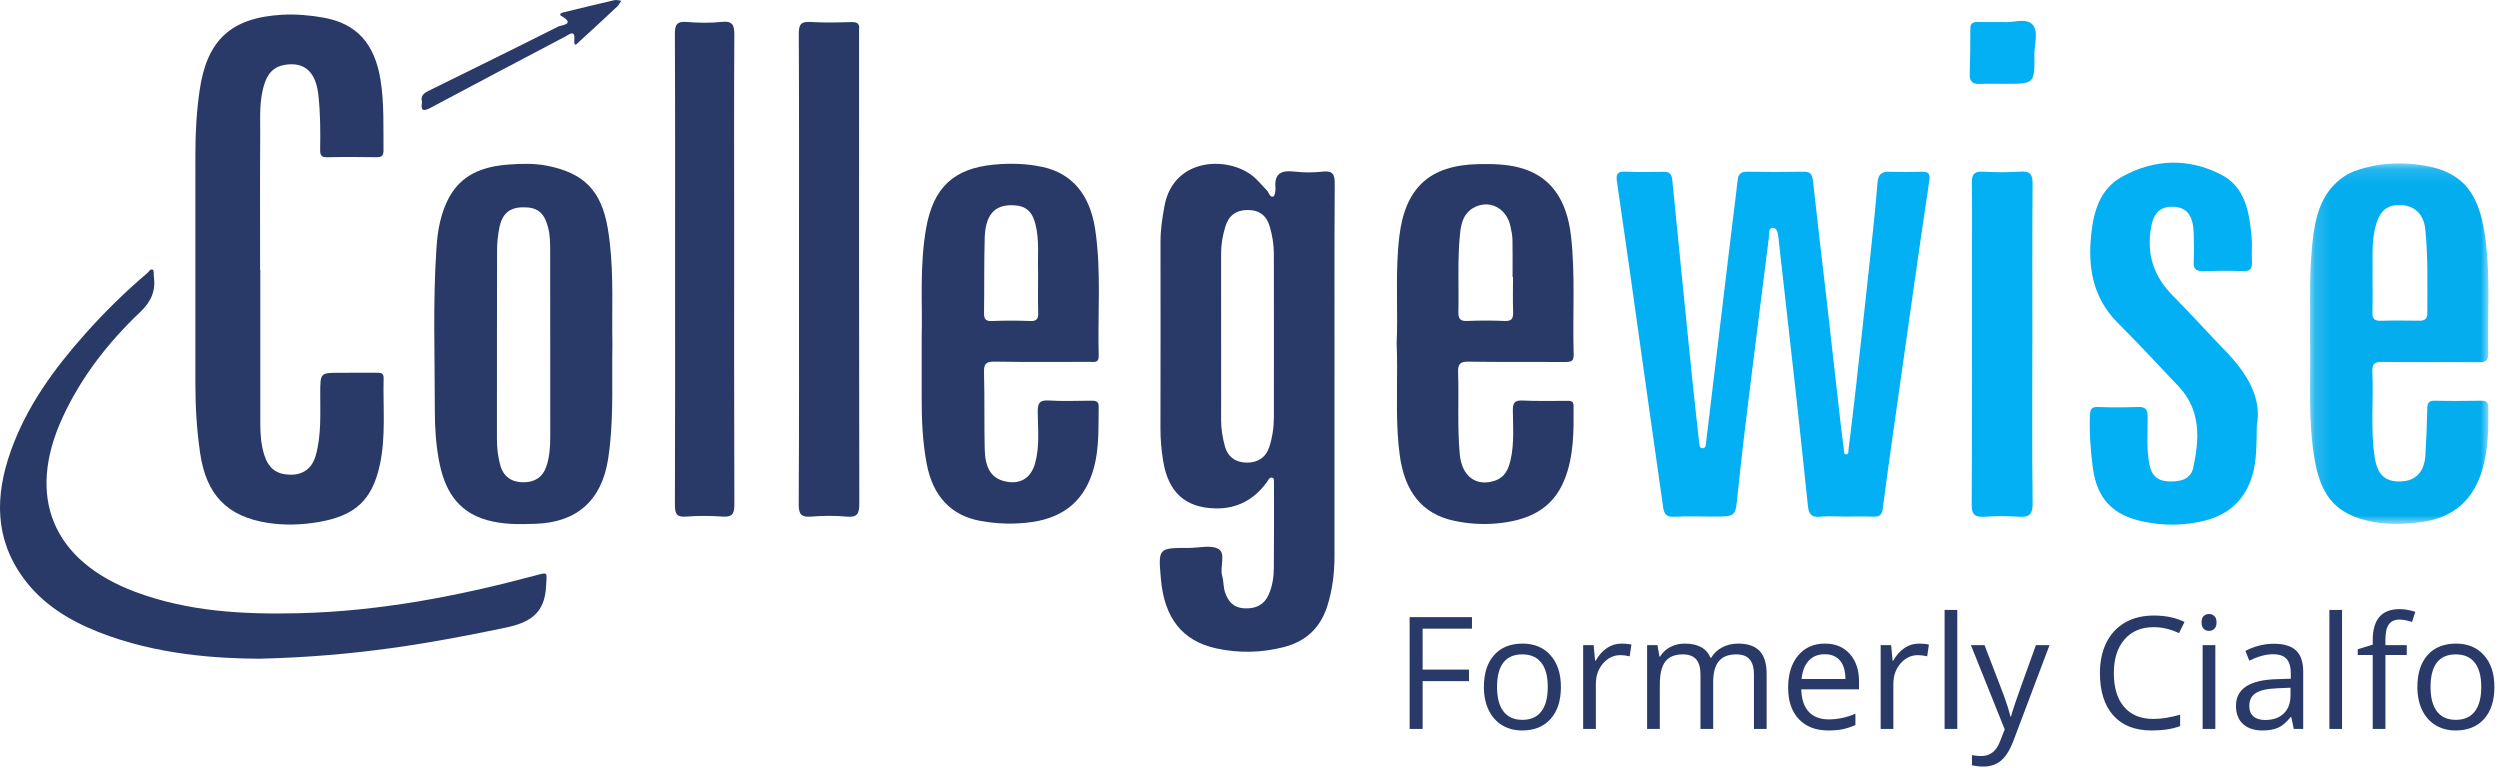
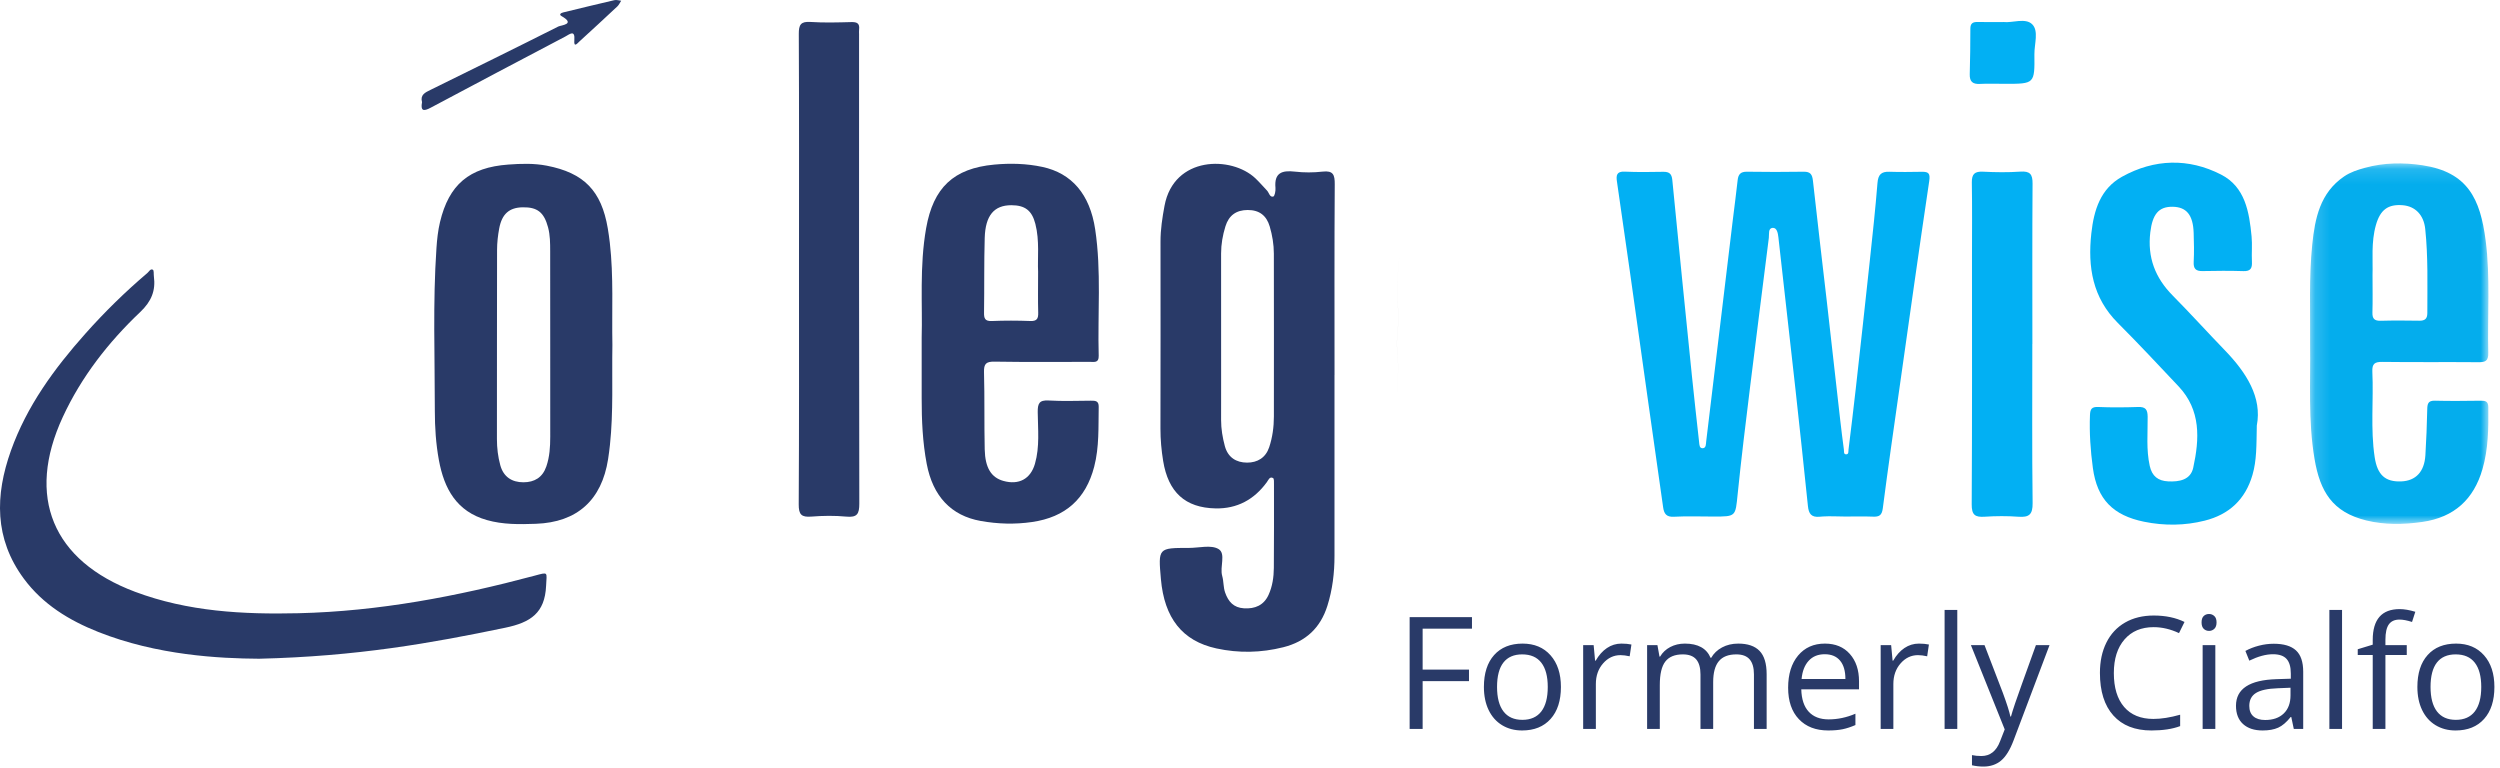
<svg xmlns="http://www.w3.org/2000/svg" xmlns:xlink="http://www.w3.org/1999/xlink" width="166px" height="51px" viewBox="0 0 166 51" version="1.1">
  <title>Group 5</title>
  <desc>Created with Sketch.</desc>
  <defs>
    <polygon id="path-1" points="12.007 0.126 12.007 24.064 0.16 24.064 0.16 0.126 12.007 0.126" />
  </defs>
  <g id="About" stroke="none" stroke-width="1" fill="none" fill-rule="evenodd">
    <g id="Our-Story" transform="translate(-40, -14)">
      <g id="2-copy-2">
        <g id="Group-5" transform="translate(40, 14)">
          <g id="Page-1">
            <path d="M127.614,11.407 C126.893,11.419 126.171,11.429 125.451,11.405 C124.911,11.387 124.709,11.6 124.665,12.148 C124.526,13.873 124.34,15.595 124.155,17.317 C123.852,20.149 123.539,22.98 123.223,25.81 C123.072,27.16 122.907,28.507 122.741,29.855 C122.727,29.971 122.766,30.166 122.588,30.168 C122.403,30.171 122.45,29.976 122.435,29.859 C122.347,29.199 122.264,28.539 122.189,27.877 C121.892,25.259 121.602,22.641 121.302,20.024 C120.996,17.353 120.671,14.684 120.38,12.011 C120.334,11.586 120.218,11.395 119.761,11.402 C118.506,11.424 117.251,11.42 115.995,11.402 C115.587,11.397 115.423,11.567 115.381,11.954 C115.287,12.825 115.168,13.694 115.063,14.565 C114.472,19.477 113.88,24.39 113.292,29.302 C113.27,29.49 113.289,29.742 113.073,29.762 C112.835,29.784 112.84,29.526 112.82,29.348 C112.66,27.894 112.494,26.44 112.346,24.984 C111.904,20.64 111.465,16.296 111.041,11.95 C111.001,11.533 110.832,11.402 110.438,11.408 C109.584,11.423 108.727,11.436 107.875,11.397 C107.344,11.372 107.306,11.648 107.363,12.04 C107.653,14.067 107.95,16.094 108.237,18.122 C108.643,20.992 109.042,23.863 109.447,26.734 C109.773,29.051 110.105,31.368 110.432,33.685 C110.491,34.104 110.642,34.34 111.147,34.312 C112.026,34.264 112.909,34.299 113.791,34.299 C115.273,34.299 115.23,34.295 115.378,32.834 C115.623,30.426 115.919,28.022 116.215,25.619 C116.617,22.344 117.04,19.072 117.45,15.799 C117.481,15.544 117.392,15.157 117.699,15.13 C117.987,15.105 118.053,15.479 118.084,15.746 C118.464,19.106 118.845,22.465 119.216,25.826 C119.501,28.417 119.778,31.009 120.046,33.602 C120.098,34.104 120.264,34.369 120.838,34.31 C120.908,34.303 120.977,34.297 121.047,34.293 C121.535,34.263 122.029,34.298 122.52,34.298 C123.134,34.299 123.749,34.279 124.362,34.305 C124.78,34.324 124.957,34.22 125.018,33.752 C125.362,31.088 125.747,28.429 126.125,25.769 C126.775,21.187 127.417,16.604 128.1,12.027 C128.174,11.528 128.071,11.4 127.614,11.407" id="Fill-1" fill="#02B0F3" />
            <path d="M84.586,27.66 C84.585,28.353 84.493,29.041 84.273,29.7 C84.04,30.396 83.492,30.72 82.804,30.718 C82.082,30.715 81.533,30.373 81.33,29.621 C81.178,29.054 81.08,28.48 81.081,27.889 C81.083,26.981 81.083,26.073 81.083,25.165 C81.083,24.257 81.082,23.349 81.082,22.441 C81.082,20.572 81.084,18.702 81.081,16.833 C81.081,16.216 81.186,15.619 81.368,15.032 C81.594,14.302 82.083,13.947 82.847,13.944 C83.616,13.942 84.094,14.307 84.31,15.039 C84.483,15.629 84.583,16.23 84.584,16.844 C84.588,20.45 84.592,24.055 84.586,27.66 M87.819,11.395 C87.213,11.464 86.586,11.466 85.98,11.396 C85.125,11.297 84.598,11.471 84.691,12.476 C84.709,12.671 84.642,13.026 84.546,13.051 C84.308,13.115 84.267,12.795 84.127,12.65 C83.869,12.38 83.627,12.094 83.356,11.838 C81.767,10.339 77.946,10.348 77.325,13.662 C77.178,14.45 77.057,15.234 77.058,16.039 C77.062,20.178 77.063,24.317 77.054,28.457 C77.053,29.181 77.117,29.895 77.233,30.607 C77.572,32.681 78.692,33.716 80.708,33.758 C82.143,33.789 83.276,33.174 84.12,32.014 C84.218,31.88 84.302,31.622 84.529,31.741 C84.607,31.782 84.592,32.028 84.592,32.18 C84.594,34.023 84.598,35.866 84.583,37.708 C84.578,38.323 84.49,38.937 84.232,39.5 C83.917,40.19 83.334,40.439 82.597,40.392 C81.916,40.349 81.564,39.96 81.348,39.344 C81.221,38.98 81.258,38.603 81.155,38.246 C80.979,37.639 81.418,36.758 80.91,36.456 C80.416,36.161 79.613,36.382 78.946,36.382 C76.902,36.381 76.902,36.381 77.084,38.451 C77.311,41.033 78.5,42.562 80.771,43.056 C82.244,43.376 83.732,43.349 85.21,42.977 C86.707,42.601 87.678,41.692 88.139,40.224 C88.478,39.147 88.611,38.041 88.61,36.916 C88.61,32.91 88.61,28.904 88.61,24.898 L88.613,24.898 C88.613,20.679 88.599,16.459 88.627,12.24 C88.632,11.606 88.529,11.315 87.819,11.395" id="Fill-3" fill="#293A68" />
-             <path d="M17.765,34.716 C18.895,34.893 20.05,34.857 21.193,34.657 C23.587,34.238 24.719,33.201 25.224,30.852 C25.632,28.953 25.424,27.022 25.473,25.105 C25.482,24.738 25.245,24.75 24.995,24.751 C24.194,24.754 23.392,24.752 22.591,24.752 C21.264,24.752 21.268,24.752 21.264,26.103 C21.26,27.489 21.345,28.885 20.966,30.239 C20.722,31.114 20.112,31.538 19.263,31.52 C18.366,31.502 17.841,31.109 17.556,30.233 C17.331,29.54 17.283,28.825 17.284,28.102 C17.287,24.71 17.285,21.317 17.285,17.925 L17.271,17.925 C17.271,14.934 17.257,11.942 17.278,8.951 C17.286,7.81 17.196,6.657 17.568,5.539 C17.789,4.875 18.172,4.432 18.885,4.31 C20.217,4.084 20.971,4.761 21.141,6.317 C21.273,7.514 21.278,8.715 21.259,9.916 C21.254,10.261 21.294,10.454 21.723,10.443 C22.817,10.414 23.913,10.422 25.008,10.439 C25.36,10.445 25.469,10.321 25.465,9.976 C25.448,8.428 25.514,6.877 25.273,5.34 C24.892,2.917 23.7,1.573 21.504,1.175 C20.588,1.01 19.653,0.926 18.714,0.981 C15.35,1.174 13.74,2.658 13.257,5.987 C13.053,7.39 12.974,8.8 12.974,10.214 C12.97,15.316 12.97,20.418 12.973,25.52 C12.974,27.042 13.067,28.559 13.286,30.068 C13.685,32.823 15.048,34.291 17.765,34.716" id="Fill-5" fill="#293A68" />
            <path d="M36.277,30.971 C36.025,31.709 35.485,32.022 34.757,32.024 C33.988,32.025 33.433,31.664 33.22,30.894 C33.065,30.327 32.996,29.747 32.996,29.156 C33.001,24.968 32.994,20.78 33.005,16.591 C33.006,16.115 33.06,15.632 33.148,15.164 C33.329,14.203 33.818,13.782 34.7,13.765 C35.686,13.746 36.124,14.103 36.39,15.092 C36.531,15.617 36.531,16.147 36.532,16.678 C36.538,18.732 36.535,20.787 36.535,22.841 C36.536,24.895 36.536,26.949 36.536,29.003 C36.535,29.67 36.498,30.328 36.277,30.971 M40.663,22.903 C40.619,20.642 40.751,18.375 40.492,16.122 C40.455,15.8 40.41,15.479 40.356,15.158 C39.932,12.661 38.771,11.479 36.304,11.001 C35.453,10.836 34.599,10.865 33.752,10.927 C31.154,11.116 29.809,12.257 29.216,14.747 C29.081,15.313 29.019,15.903 28.98,16.485 C28.735,20.083 28.874,23.687 28.873,27.288 C28.873,28.379 28.944,29.472 29.142,30.551 C29.491,32.449 30.311,33.959 32.327,34.532 C33.4,34.837 34.491,34.819 35.582,34.78 C38.328,34.682 39.954,33.201 40.377,30.49 C40.426,30.175 40.466,29.86 40.5,29.544 C40.735,27.337 40.624,25.118 40.663,22.903" id="Fill-7" fill="#293A68" />
            <g id="Group-11" transform="translate(153.224, 10.724)">
              <mask id="mask-2" fill="white">
                <use xlink:href="#path-1" />
              </mask>
              <g id="Clip-10" />
              <path d="M7.951,10.062 C7.951,10.448 7.783,10.576 7.419,10.571 C6.567,10.559 5.714,10.55 4.862,10.575 C4.447,10.586 4.292,10.448 4.305,10.027 C4.329,9.256 4.312,8.483 4.312,7.532 C4.345,6.543 4.21,5.367 4.537,4.217 C4.824,3.209 5.336,2.823 6.318,2.903 C7.143,2.97 7.713,3.543 7.811,4.475 C8.007,6.332 7.95,8.198 7.951,10.062 M11.825,5.256 C11.467,2.465 10.626,0.702 7.624,0.249 C6.364,0.059 5.072,0.071 3.811,0.418 C3.321,0.552 2.847,0.704 2.424,0.992 C0.83,2.079 0.49,3.762 0.31,5.504 C0.085,7.687 0.185,9.879 0.167,12.205 C0.201,14.628 0.029,17.198 0.459,19.738 C0.828,21.924 1.652,23.283 3.899,23.834 C5.113,24.132 6.365,24.113 7.627,23.931 C9.748,23.624 11.032,22.422 11.611,20.432 C12.002,19.091 12.016,17.698 12,16.308 C11.995,15.926 11.808,15.88 11.501,15.883 C10.486,15.894 9.471,15.91 8.457,15.882 C7.992,15.869 7.953,16.097 7.945,16.467 C7.924,17.48 7.883,18.493 7.822,19.504 C7.756,20.597 7.186,21.2 6.226,21.241 C5.153,21.287 4.634,20.809 4.455,19.636 C4.168,17.75 4.388,15.851 4.3,13.961 C4.275,13.421 4.459,13.298 4.975,13.306 C7.084,13.335 9.195,13.307 11.304,13.326 C11.775,13.33 12.013,13.283 11.998,12.697 C11.935,10.217 12.142,7.728 11.825,5.256" id="Fill-9" fill="#04ADED" mask="url(#mask-2)" />
            </g>
            <path d="M68.409,21.315 C67.558,21.282 66.703,21.281 65.852,21.316 C65.395,21.335 65.334,21.135 65.34,20.752 C65.365,19.1 65.337,17.448 65.385,15.797 C65.429,14.299 66.012,13.626 67.152,13.626 C68.057,13.627 68.519,13.972 68.748,14.866 C69.037,15.991 68.884,17.144 68.93,18.039 C68.93,19.11 68.913,19.936 68.937,20.762 C68.948,21.159 68.85,21.333 68.409,21.315 M72.72,15.229 C72.37,12.896 71.16,11.499 69.208,11.082 C68.153,10.857 67.083,10.83 66.02,10.929 C63.312,11.181 61.972,12.461 61.496,15.149 C61.046,17.693 61.262,20.261 61.199,22.423 C61.199,24.021 61.2,25.223 61.199,26.425 C61.197,27.894 61.259,29.359 61.535,30.806 C61.942,32.946 63.153,34.24 65.114,34.591 C66.247,34.794 67.381,34.829 68.535,34.661 C70.74,34.34 72.096,33.134 72.654,30.99 C72.995,29.679 72.928,28.343 72.954,27.011 C72.961,26.609 72.726,26.604 72.438,26.606 C71.504,26.611 70.566,26.649 69.635,26.593 C69.001,26.554 68.899,26.797 68.905,27.367 C68.917,28.51 69.044,29.668 68.722,30.791 C68.43,31.809 67.648,32.221 66.621,31.932 C65.824,31.708 65.413,31.071 65.385,29.843 C65.346,28.134 65.385,26.424 65.338,24.716 C65.322,24.151 65.479,24.004 66.041,24.013 C68.151,24.049 70.261,24.028 72.371,24.028 C72.653,24.027 72.968,24.114 72.954,23.626 C72.876,20.827 73.139,18.017 72.72,15.229" id="Fill-12" fill="#293A68" />
-             <path d="M96.837,20.714 C96.876,18.981 96.77,17.244 96.947,15.514 C97.016,14.841 97.171,14.186 97.816,13.812 C98.858,13.208 100.036,13.796 100.296,15.037 C100.356,15.323 100.421,15.615 100.428,15.905 C100.445,16.732 100.434,17.559 100.434,18.386 C100.444,18.387 100.454,18.387 100.464,18.387 C100.464,19.161 100.443,19.936 100.472,20.709 C100.488,21.142 100.385,21.335 99.903,21.313 C99.077,21.276 98.247,21.277 97.421,21.312 C96.95,21.333 96.827,21.155 96.837,20.714 M97.521,24.015 C99.657,24.048 101.793,24.021 103.928,24.036 C104.312,24.039 104.507,23.99 104.492,23.529 C104.411,20.918 104.61,18.302 104.317,15.691 C104.037,13.192 102.912,11.648 100.869,11.123 C99.984,10.895 99.077,10.879 98.168,10.897 C94.924,10.964 93.302,12.47 92.915,15.697 C92.879,15.993 92.852,16.29 92.83,16.586 C92.678,18.662 92.829,20.74 92.738,22.815 C92.822,24.807 92.689,26.802 92.808,28.794 C92.835,29.253 92.876,29.713 92.936,30.172 C93.258,32.646 94.423,34.124 96.548,34.579 C97.49,34.78 98.454,34.845 99.413,34.753 C101.409,34.562 103.085,33.866 103.892,31.829 C104.517,30.25 104.496,28.6 104.485,26.946 C104.482,26.563 104.212,26.62 103.984,26.618 C103.023,26.61 102.06,26.644 101.102,26.595 C100.546,26.566 100.445,26.78 100.453,27.278 C100.468,28.343 100.543,29.415 100.318,30.47 C100.18,31.115 99.952,31.692 99.238,31.925 C98.005,32.328 97.063,31.615 96.929,30.165 C96.76,28.354 96.878,26.537 96.818,24.724 C96.799,24.161 96.959,24.006 97.521,24.015" id="Fill-14" fill="#293A68" />
            <path d="M92.738,22.815 C93.022,20.74 92.552,18.662 93.025,16.586 C92.552,18.662 93.021,20.74 92.737,22.815 C93.002,24.807 92.587,26.802 92.956,28.794 C92.587,26.802 93.002,24.807 92.738,22.815" id="Fill-16" fill="#252122" />
            <path d="M144.26,19.616 C143.098,18.44 142.58,17.079 142.781,15.42 C142.924,14.236 143.329,13.716 144.259,13.729 C145.182,13.741 145.62,14.272 145.659,15.464 C145.68,16.104 145.695,16.747 145.661,17.385 C145.637,17.837 145.795,18.007 146.242,17.999 C147.149,17.981 148.058,17.973 148.965,18.002 C149.449,18.018 149.55,17.8 149.528,17.377 C149.5,16.818 149.558,16.252 149.505,15.696 C149.35,14.075 149.079,12.412 147.48,11.592 C145.314,10.482 143.046,10.548 140.907,11.732 C139.475,12.525 139.035,13.939 138.865,15.49 C138.617,17.737 138.949,19.769 140.627,21.447 C142,22.82 143.324,24.241 144.657,25.654 C146.15,27.238 146.048,29.145 145.63,31.059 C145.454,31.869 144.698,32.002 143.959,31.963 C143.301,31.928 142.895,31.626 142.742,30.933 C142.502,29.848 142.615,28.757 142.604,27.669 C142.6,27.182 142.456,27.007 141.967,27.024 C141.088,27.053 140.205,27.062 139.326,27.024 C138.885,27.005 138.79,27.163 138.774,27.566 C138.728,28.744 138.809,29.919 138.967,31.077 C139.252,33.164 140.315,34.223 142.36,34.642 C143.712,34.919 145.073,34.904 146.397,34.57 C147.995,34.167 149.086,33.185 149.565,31.533 C149.848,30.559 149.826,29.586 149.852,28.254 C150.21,26.395 149.171,24.749 147.725,23.254 C146.561,22.05 145.437,20.807 144.26,19.616" id="Fill-18" fill="#02B0F3" />
            <path d="M35.479,38.23 C30.349,39.601 25.156,40.591 19.829,40.718 C16.137,40.805 12.478,40.612 8.968,39.295 C3.485,37.237 1.716,32.986 4.171,27.686 C5.407,25.016 7.197,22.726 9.315,20.715 C10.055,20.012 10.346,19.298 10.217,18.343 C10.197,18.193 10.23,17.959 10.151,17.912 C9.994,17.819 9.895,18.035 9.785,18.128 C8.318,19.374 6.945,20.72 5.667,22.156 C3.603,24.475 1.782,26.961 0.726,29.922 C-0.331,32.887 -0.385,35.762 1.584,38.425 C2.849,40.135 4.594,41.195 6.525,41.962 C10.441,43.515 14.56,43.723 17.207,43.74 C23.731,43.583 28.648,42.702 33.558,41.679 C35.234,41.329 36.18,40.702 36.261,38.899 C36.303,37.958 36.441,37.973 35.479,38.23" id="Fill-20" fill="#293A68" />
            <path d="M57.042,2.277 C57.042,2.17 57.031,2.062 57.044,1.957 C57.093,1.565 56.917,1.457 56.539,1.466 C55.632,1.49 54.721,1.517 53.818,1.458 C53.169,1.415 53.037,1.642 53.04,2.255 C53.065,7.434 53.054,12.613 53.053,17.792 C53.052,23.025 53.066,28.257 53.035,33.49 C53.031,34.173 53.219,34.353 53.873,34.302 C54.643,34.241 55.426,34.23 56.193,34.303 C56.918,34.373 57.06,34.125 57.058,33.432 C57.034,23.047 57.042,12.662 57.042,2.277" id="Fill-22" fill="#293A68" />
-             <path d="M48.748,14.687 C48.747,10.576 48.734,6.465 48.759,2.353 C48.764,1.703 48.685,1.371 47.913,1.454 C47.148,1.537 46.363,1.519 45.593,1.458 C44.939,1.406 44.809,1.649 44.812,2.26 C44.824,4.863 44.827,7.466 44.827,10.069 C44.828,12.672 44.825,15.275 44.825,17.878 C44.825,20.481 44.827,23.084 44.827,25.687 C44.827,28.29 44.824,30.893 44.814,33.496 C44.812,34.078 44.896,34.361 45.574,34.303 C46.369,34.235 47.178,34.246 47.975,34.301 C48.609,34.345 48.764,34.133 48.762,33.509 C48.738,27.235 48.748,20.961 48.748,14.687" id="Fill-24" fill="#293A68" />
            <path d="M134.946,22.839 L134.95,22.839 C134.95,19.29 134.937,15.742 134.962,12.193 C134.967,11.571 134.795,11.351 134.155,11.396 C133.332,11.453 132.501,11.441 131.676,11.4 C131.12,11.372 130.921,11.553 130.93,12.119 C130.958,13.772 130.94,15.427 130.94,17.081 C130.939,22.551 130.954,28.02 130.921,33.49 C130.917,34.194 131.144,34.353 131.783,34.31 C132.526,34.261 133.279,34.256 134.022,34.311 C134.729,34.363 134.975,34.169 134.966,33.404 C134.922,29.883 134.946,26.361 134.946,22.839" id="Fill-26" fill="#02B0F3" />
            <path d="M134.934,1.608 C134.482,1.168 133.61,1.533 133.04,1.463 C132.393,1.463 131.859,1.473 131.326,1.46 C131.005,1.452 130.831,1.54 130.832,1.904 C130.833,2.914 130.818,3.924 130.791,4.933 C130.779,5.417 130.985,5.598 131.465,5.572 C132.023,5.543 132.585,5.566 133.145,5.566 C135.092,5.566 135.106,5.566 135.084,3.605 C135.077,2.923 135.387,2.049 134.934,1.608" id="Fill-28" fill="#02B0F3" />
            <path d="M40.798,0.01 C39.66,0.273 38.526,0.551 37.39,0.827 C37.249,0.861 37.095,0.961 37.283,1.067 C38.251,1.616 37.25,1.671 37.071,1.761 C34.251,3.183 31.416,4.573 28.583,5.969 C28.241,6.138 27.886,6.292 28.023,6.781 C27.916,7.367 28.115,7.409 28.594,7.154 C31.57,5.566 34.555,3.995 37.54,2.424 C37.812,2.281 38.196,1.936 38.136,2.67 C38.093,3.197 38.339,2.875 38.467,2.759 C39.315,1.986 40.158,1.207 40.995,0.423 C41.101,0.322 41.163,0.175 41.246,0.049 C41.096,0.034 40.937,-0.022 40.798,0.01" id="Fill-30" fill="#293A68" />
          </g>
          <path d="M94.463,48.402 L93.6,48.402 L93.6,40.978 L97.739,40.978 L97.739,41.744 L94.463,41.744 L94.463,44.461 L97.541,44.461 L97.541,45.228 L94.463,45.228 L94.463,48.402 Z M103.645,45.614 C103.645,46.521 103.416,47.23 102.959,47.739 C102.502,48.249 101.871,48.503 101.065,48.503 C100.567,48.503 100.125,48.387 99.739,48.153 C99.354,47.919 99.056,47.584 98.846,47.148 C98.636,46.711 98.531,46.2 98.531,45.614 C98.531,44.707 98.758,44 99.211,43.494 C99.665,42.988 100.295,42.735 101.1,42.735 C101.879,42.735 102.498,42.994 102.956,43.512 C103.415,44.03 103.645,44.73 103.645,45.614 Z M99.404,45.614 C99.404,46.325 99.546,46.867 99.831,47.239 C100.115,47.611 100.533,47.798 101.085,47.798 C101.637,47.798 102.056,47.612 102.342,47.242 C102.628,46.871 102.771,46.328 102.771,45.614 C102.771,44.906 102.628,44.369 102.342,44.002 C102.056,43.634 101.634,43.451 101.075,43.451 C100.523,43.451 100.107,43.632 99.826,43.994 C99.545,44.356 99.404,44.896 99.404,45.614 Z M107.661,42.735 C107.908,42.735 108.13,42.755 108.327,42.796 L108.21,43.578 C107.98,43.527 107.776,43.501 107.6,43.501 C107.15,43.501 106.765,43.684 106.445,44.05 C106.125,44.416 105.965,44.871 105.965,45.416 L105.965,48.402 L105.122,48.402 L105.122,42.836 L105.818,42.836 L105.914,43.867 L105.955,43.867 C106.162,43.505 106.41,43.226 106.702,43.029 C106.993,42.833 107.313,42.735 107.661,42.735 Z M116.462,48.402 L116.462,44.781 C116.462,44.338 116.367,44.005 116.177,43.783 C115.988,43.562 115.693,43.451 115.294,43.451 C114.769,43.451 114.381,43.601 114.131,43.903 C113.88,44.204 113.755,44.668 113.755,45.294 L113.755,48.402 L112.912,48.402 L112.912,44.781 C112.912,44.338 112.817,44.005 112.628,43.783 C112.438,43.562 112.142,43.451 111.739,43.451 C111.211,43.451 110.824,43.609 110.579,43.925 C110.333,44.242 110.211,44.761 110.211,45.482 L110.211,48.402 L109.368,48.402 L109.368,42.836 L110.053,42.836 L110.19,43.598 L110.231,43.598 C110.39,43.327 110.614,43.116 110.904,42.963 C111.193,42.811 111.517,42.735 111.876,42.735 C112.746,42.735 113.315,43.05 113.582,43.679 L113.623,43.679 C113.789,43.388 114.029,43.158 114.344,42.989 C114.659,42.819 115.018,42.735 115.421,42.735 C116.05,42.735 116.522,42.896 116.835,43.22 C117.148,43.543 117.305,44.06 117.305,44.771 L117.305,48.402 L116.462,48.402 Z M121.393,48.503 C120.57,48.503 119.921,48.253 119.445,47.752 C118.969,47.251 118.732,46.555 118.732,45.665 C118.732,44.768 118.953,44.055 119.394,43.527 C119.836,42.999 120.429,42.735 121.174,42.735 C121.872,42.735 122.423,42.964 122.83,43.423 C123.236,43.881 123.439,44.487 123.439,45.238 L123.439,45.771 L119.605,45.771 C119.622,46.425 119.787,46.921 120.1,47.259 C120.413,47.598 120.854,47.767 121.423,47.767 C122.022,47.767 122.615,47.642 123.2,47.391 L123.2,48.143 C122.902,48.272 122.621,48.364 122.355,48.42 C122.089,48.475 121.768,48.503 121.393,48.503 Z M121.164,43.441 C120.717,43.441 120.361,43.586 120.095,43.877 C119.829,44.168 119.673,44.571 119.625,45.086 L122.535,45.086 C122.535,44.554 122.417,44.147 122.18,43.865 C121.943,43.582 121.604,43.441 121.164,43.441 Z M127.415,42.735 C127.662,42.735 127.884,42.755 128.08,42.796 L127.964,43.578 C127.733,43.527 127.53,43.501 127.354,43.501 C126.904,43.501 126.519,43.684 126.199,44.05 C125.879,44.416 125.719,44.871 125.719,45.416 L125.719,48.402 L124.876,48.402 L124.876,42.836 L125.572,42.836 L125.668,43.867 L125.709,43.867 C125.915,43.505 126.164,43.226 126.455,43.029 C126.747,42.833 127.067,42.735 127.415,42.735 Z M129.964,48.402 L129.121,48.402 L129.121,40.5 L129.964,40.5 L129.964,48.402 Z M130.868,42.836 L131.772,42.836 L132.991,46.01 C133.258,46.735 133.424,47.258 133.489,47.579 L133.529,47.579 C133.573,47.407 133.666,47.111 133.806,46.693 C133.947,46.275 134.406,44.989 135.185,42.836 L136.089,42.836 L133.697,49.174 C133.46,49.8 133.183,50.244 132.867,50.507 C132.55,50.769 132.162,50.9 131.701,50.9 C131.444,50.9 131.19,50.872 130.939,50.814 L130.939,50.139 C131.126,50.179 131.334,50.2 131.564,50.2 C132.143,50.2 132.556,49.875 132.803,49.225 L133.113,48.432 L130.868,42.836 Z M143,41.643 C142.184,41.643 141.54,41.915 141.068,42.458 C140.596,43.001 140.359,43.745 140.359,44.69 C140.359,45.661 140.587,46.412 141.042,46.942 C141.498,47.472 142.147,47.737 142.99,47.737 C143.508,47.737 144.099,47.644 144.762,47.457 L144.762,48.214 C144.248,48.407 143.613,48.503 142.858,48.503 C141.764,48.503 140.921,48.172 140.326,47.508 C139.732,46.845 139.435,45.902 139.435,44.68 C139.435,43.914 139.578,43.244 139.864,42.669 C140.15,42.093 140.563,41.65 141.103,41.338 C141.643,41.027 142.279,40.871 143.01,40.871 C143.789,40.871 144.469,41.013 145.052,41.298 L144.686,42.039 C144.124,41.775 143.562,41.643 143,41.643 Z M147.098,48.402 L146.255,48.402 L146.255,42.836 L147.098,42.836 L147.098,48.402 Z M146.184,41.328 C146.184,41.135 146.231,40.994 146.326,40.904 C146.421,40.814 146.539,40.769 146.682,40.769 C146.817,40.769 146.934,40.815 147.032,40.907 C147.13,40.998 147.179,41.138 147.179,41.328 C147.179,41.518 147.13,41.659 147.032,41.752 C146.934,41.845 146.817,41.892 146.682,41.892 C146.539,41.892 146.421,41.845 146.326,41.752 C146.231,41.659 146.184,41.518 146.184,41.328 Z M152.308,48.402 L152.141,47.61 L152.1,47.61 C151.822,47.958 151.546,48.195 151.27,48.318 C150.994,48.442 150.649,48.503 150.236,48.503 C149.685,48.503 149.252,48.361 148.939,48.077 C148.626,47.792 148.469,47.388 148.469,46.863 C148.469,45.739 149.368,45.15 151.166,45.096 L152.11,45.066 L152.11,44.72 C152.11,44.284 152.016,43.961 151.828,43.753 C151.64,43.545 151.34,43.441 150.927,43.441 C150.463,43.441 149.938,43.583 149.353,43.867 L149.094,43.222 C149.368,43.073 149.668,42.956 149.995,42.872 C150.322,42.787 150.649,42.745 150.978,42.745 C151.641,42.745 152.133,42.892 152.453,43.187 C152.773,43.481 152.933,43.953 152.933,44.603 L152.933,48.402 L152.308,48.402 Z M150.404,47.808 C150.929,47.808 151.341,47.664 151.64,47.376 C151.94,47.088 152.09,46.685 152.09,46.167 L152.09,45.665 L151.247,45.7 C150.577,45.724 150.093,45.828 149.797,46.013 C149.501,46.197 149.353,46.484 149.353,46.873 C149.353,47.178 149.445,47.41 149.629,47.569 C149.814,47.728 150.072,47.808 150.404,47.808 Z M155.512,48.402 L154.67,48.402 L154.67,40.5 L155.512,40.5 L155.512,48.402 Z M159.809,43.491 L158.392,43.491 L158.392,48.402 L157.549,48.402 L157.549,43.491 L156.554,43.491 L156.554,43.11 L157.549,42.806 L157.549,42.496 C157.549,41.128 158.146,40.444 159.341,40.444 C159.636,40.444 159.981,40.504 160.377,40.622 L160.159,41.298 C159.834,41.193 159.556,41.14 159.326,41.14 C159.008,41.14 158.773,41.246 158.62,41.458 C158.468,41.669 158.392,42.009 158.392,42.476 L158.392,42.836 L159.809,42.836 L159.809,43.491 Z M165.628,45.614 C165.628,46.521 165.4,47.23 164.943,47.739 C164.486,48.249 163.854,48.503 163.048,48.503 C162.551,48.503 162.109,48.387 161.723,48.153 C161.337,47.919 161.039,47.584 160.829,47.148 C160.619,46.711 160.514,46.2 160.514,45.614 C160.514,44.707 160.741,44 161.195,43.494 C161.649,42.988 162.278,42.735 163.084,42.735 C163.863,42.735 164.481,42.994 164.94,43.512 C165.399,44.03 165.628,44.73 165.628,45.614 Z M161.388,45.614 C161.388,46.325 161.53,46.867 161.814,47.239 C162.099,47.611 162.517,47.798 163.069,47.798 C163.621,47.798 164.04,47.612 164.326,47.242 C164.612,46.871 164.755,46.328 164.755,45.614 C164.755,44.906 164.612,44.369 164.326,44.002 C164.04,43.634 163.617,43.451 163.059,43.451 C162.507,43.451 162.09,43.632 161.809,43.994 C161.528,44.356 161.388,44.896 161.388,45.614 Z" id="Formerly-Cialfo" fill="#293A68" />
        </g>
      </g>
    </g>
  </g>
</svg>